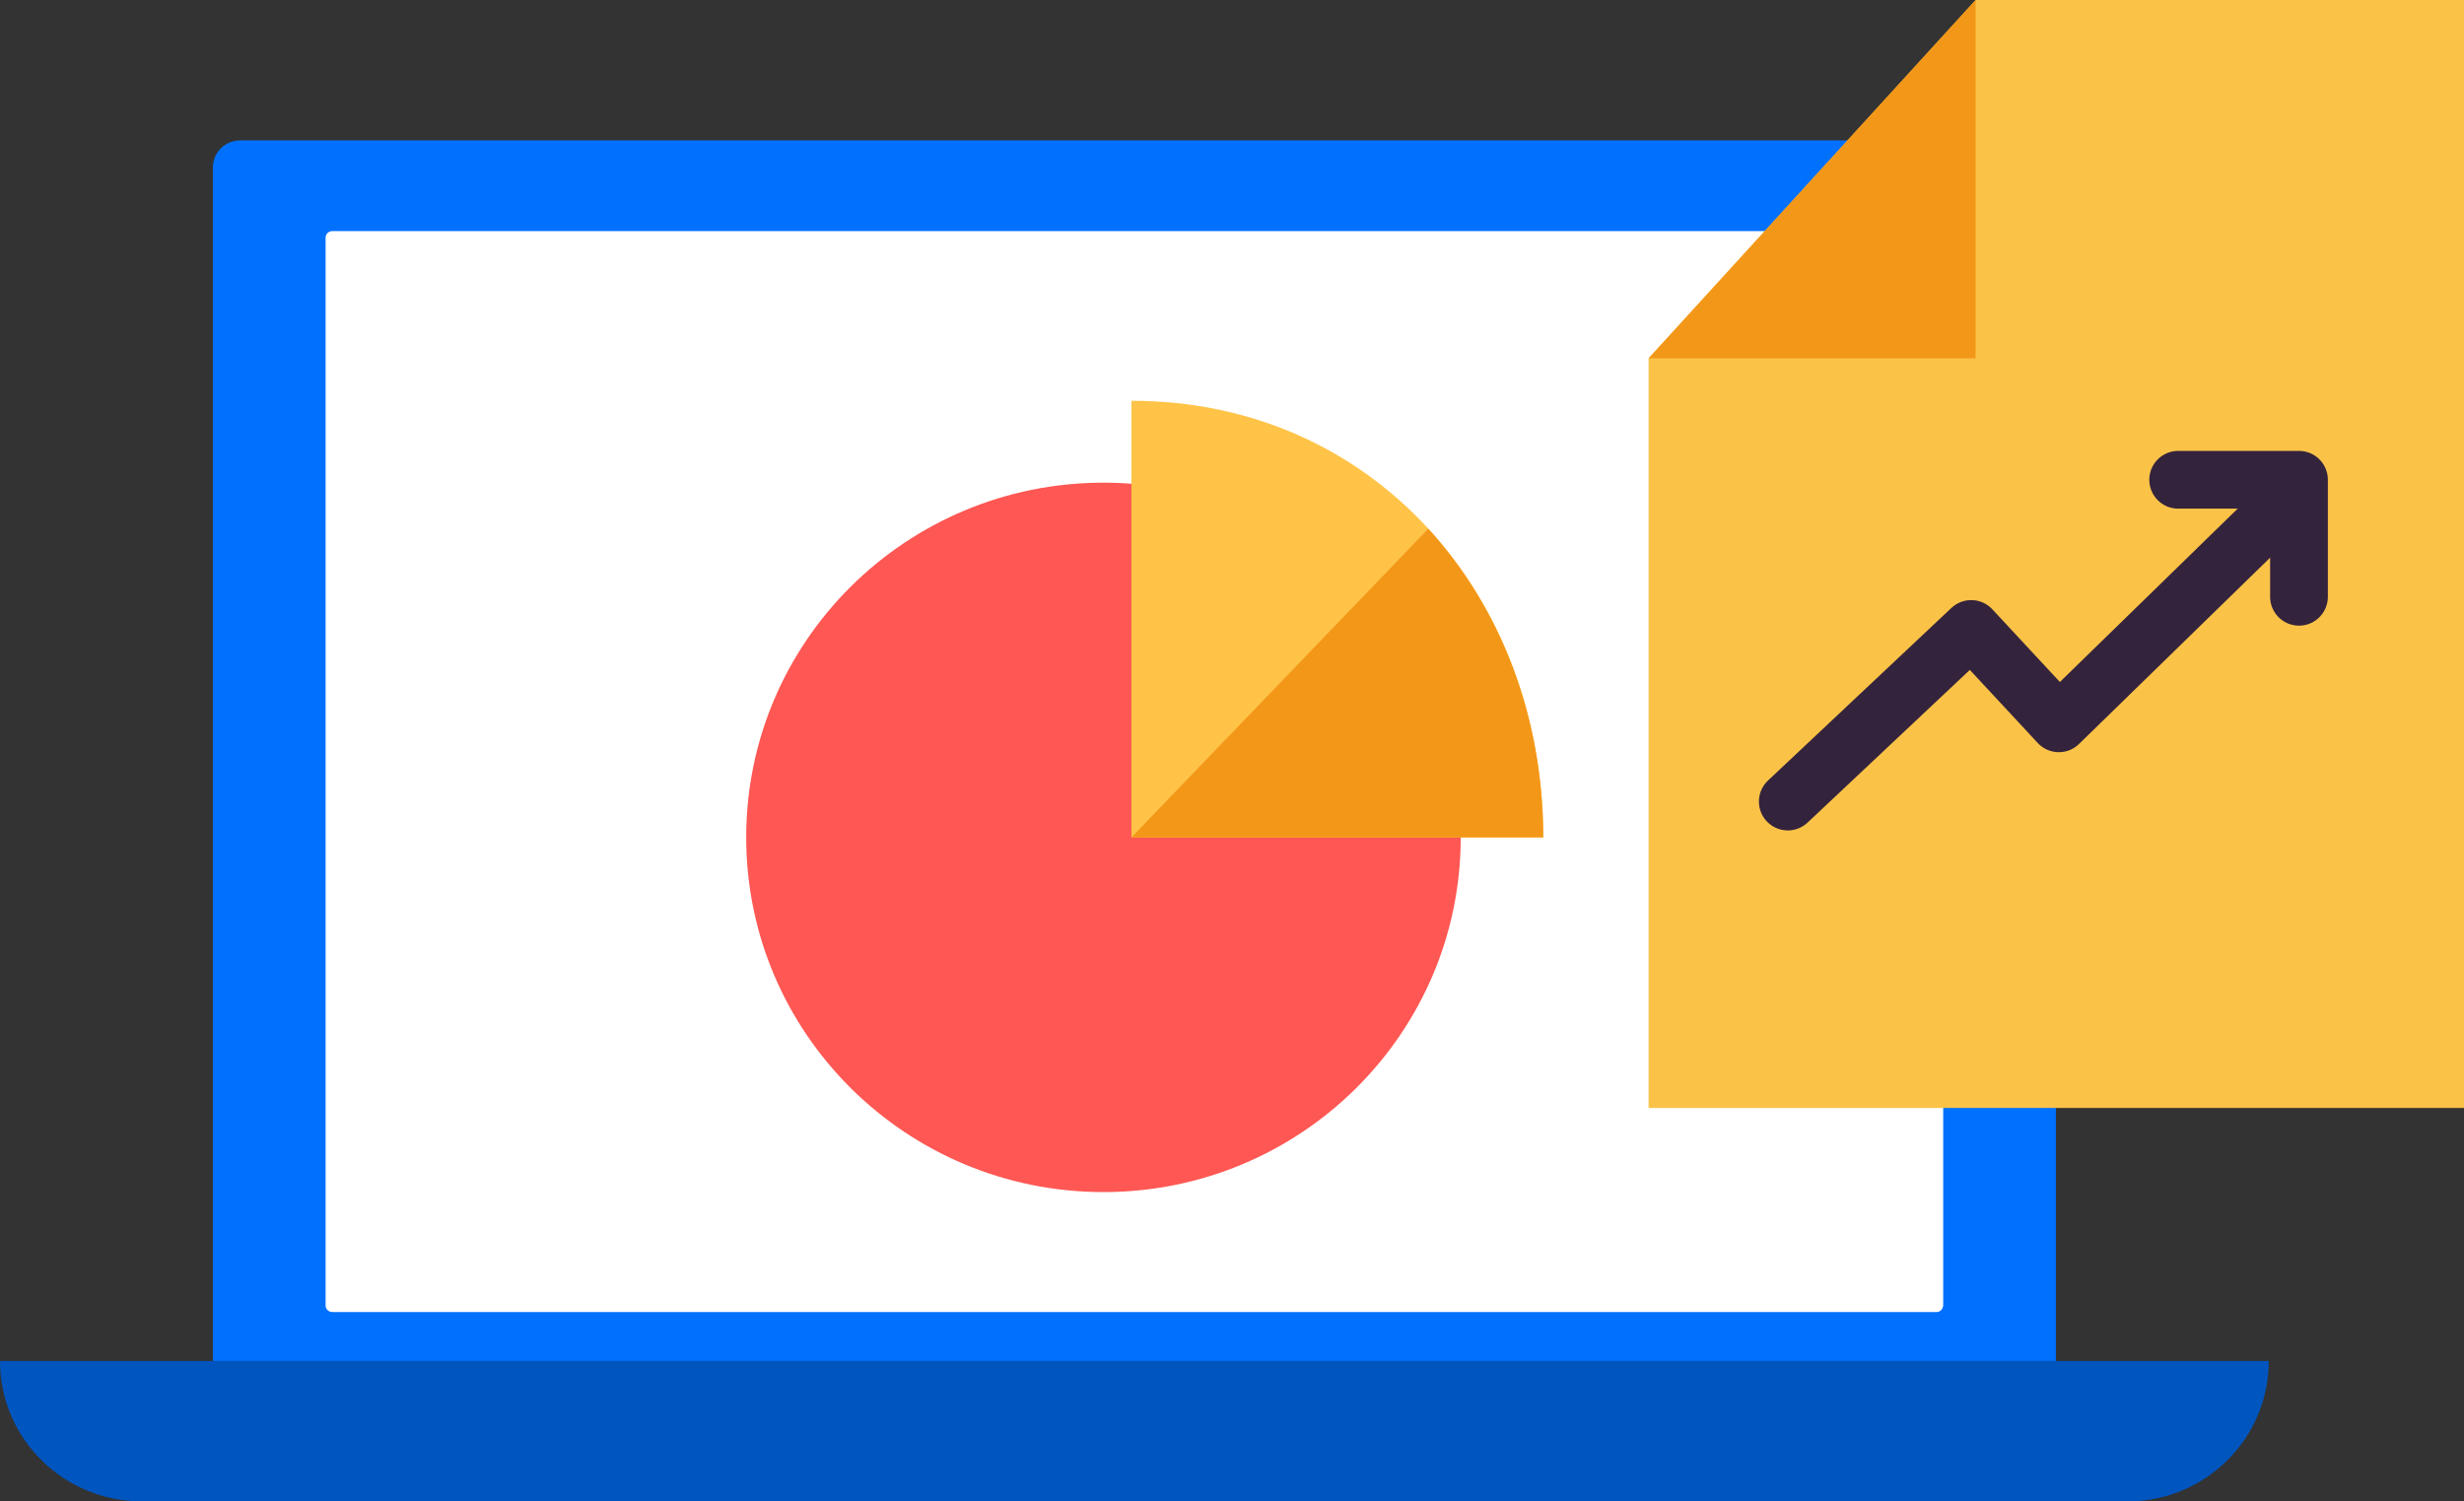
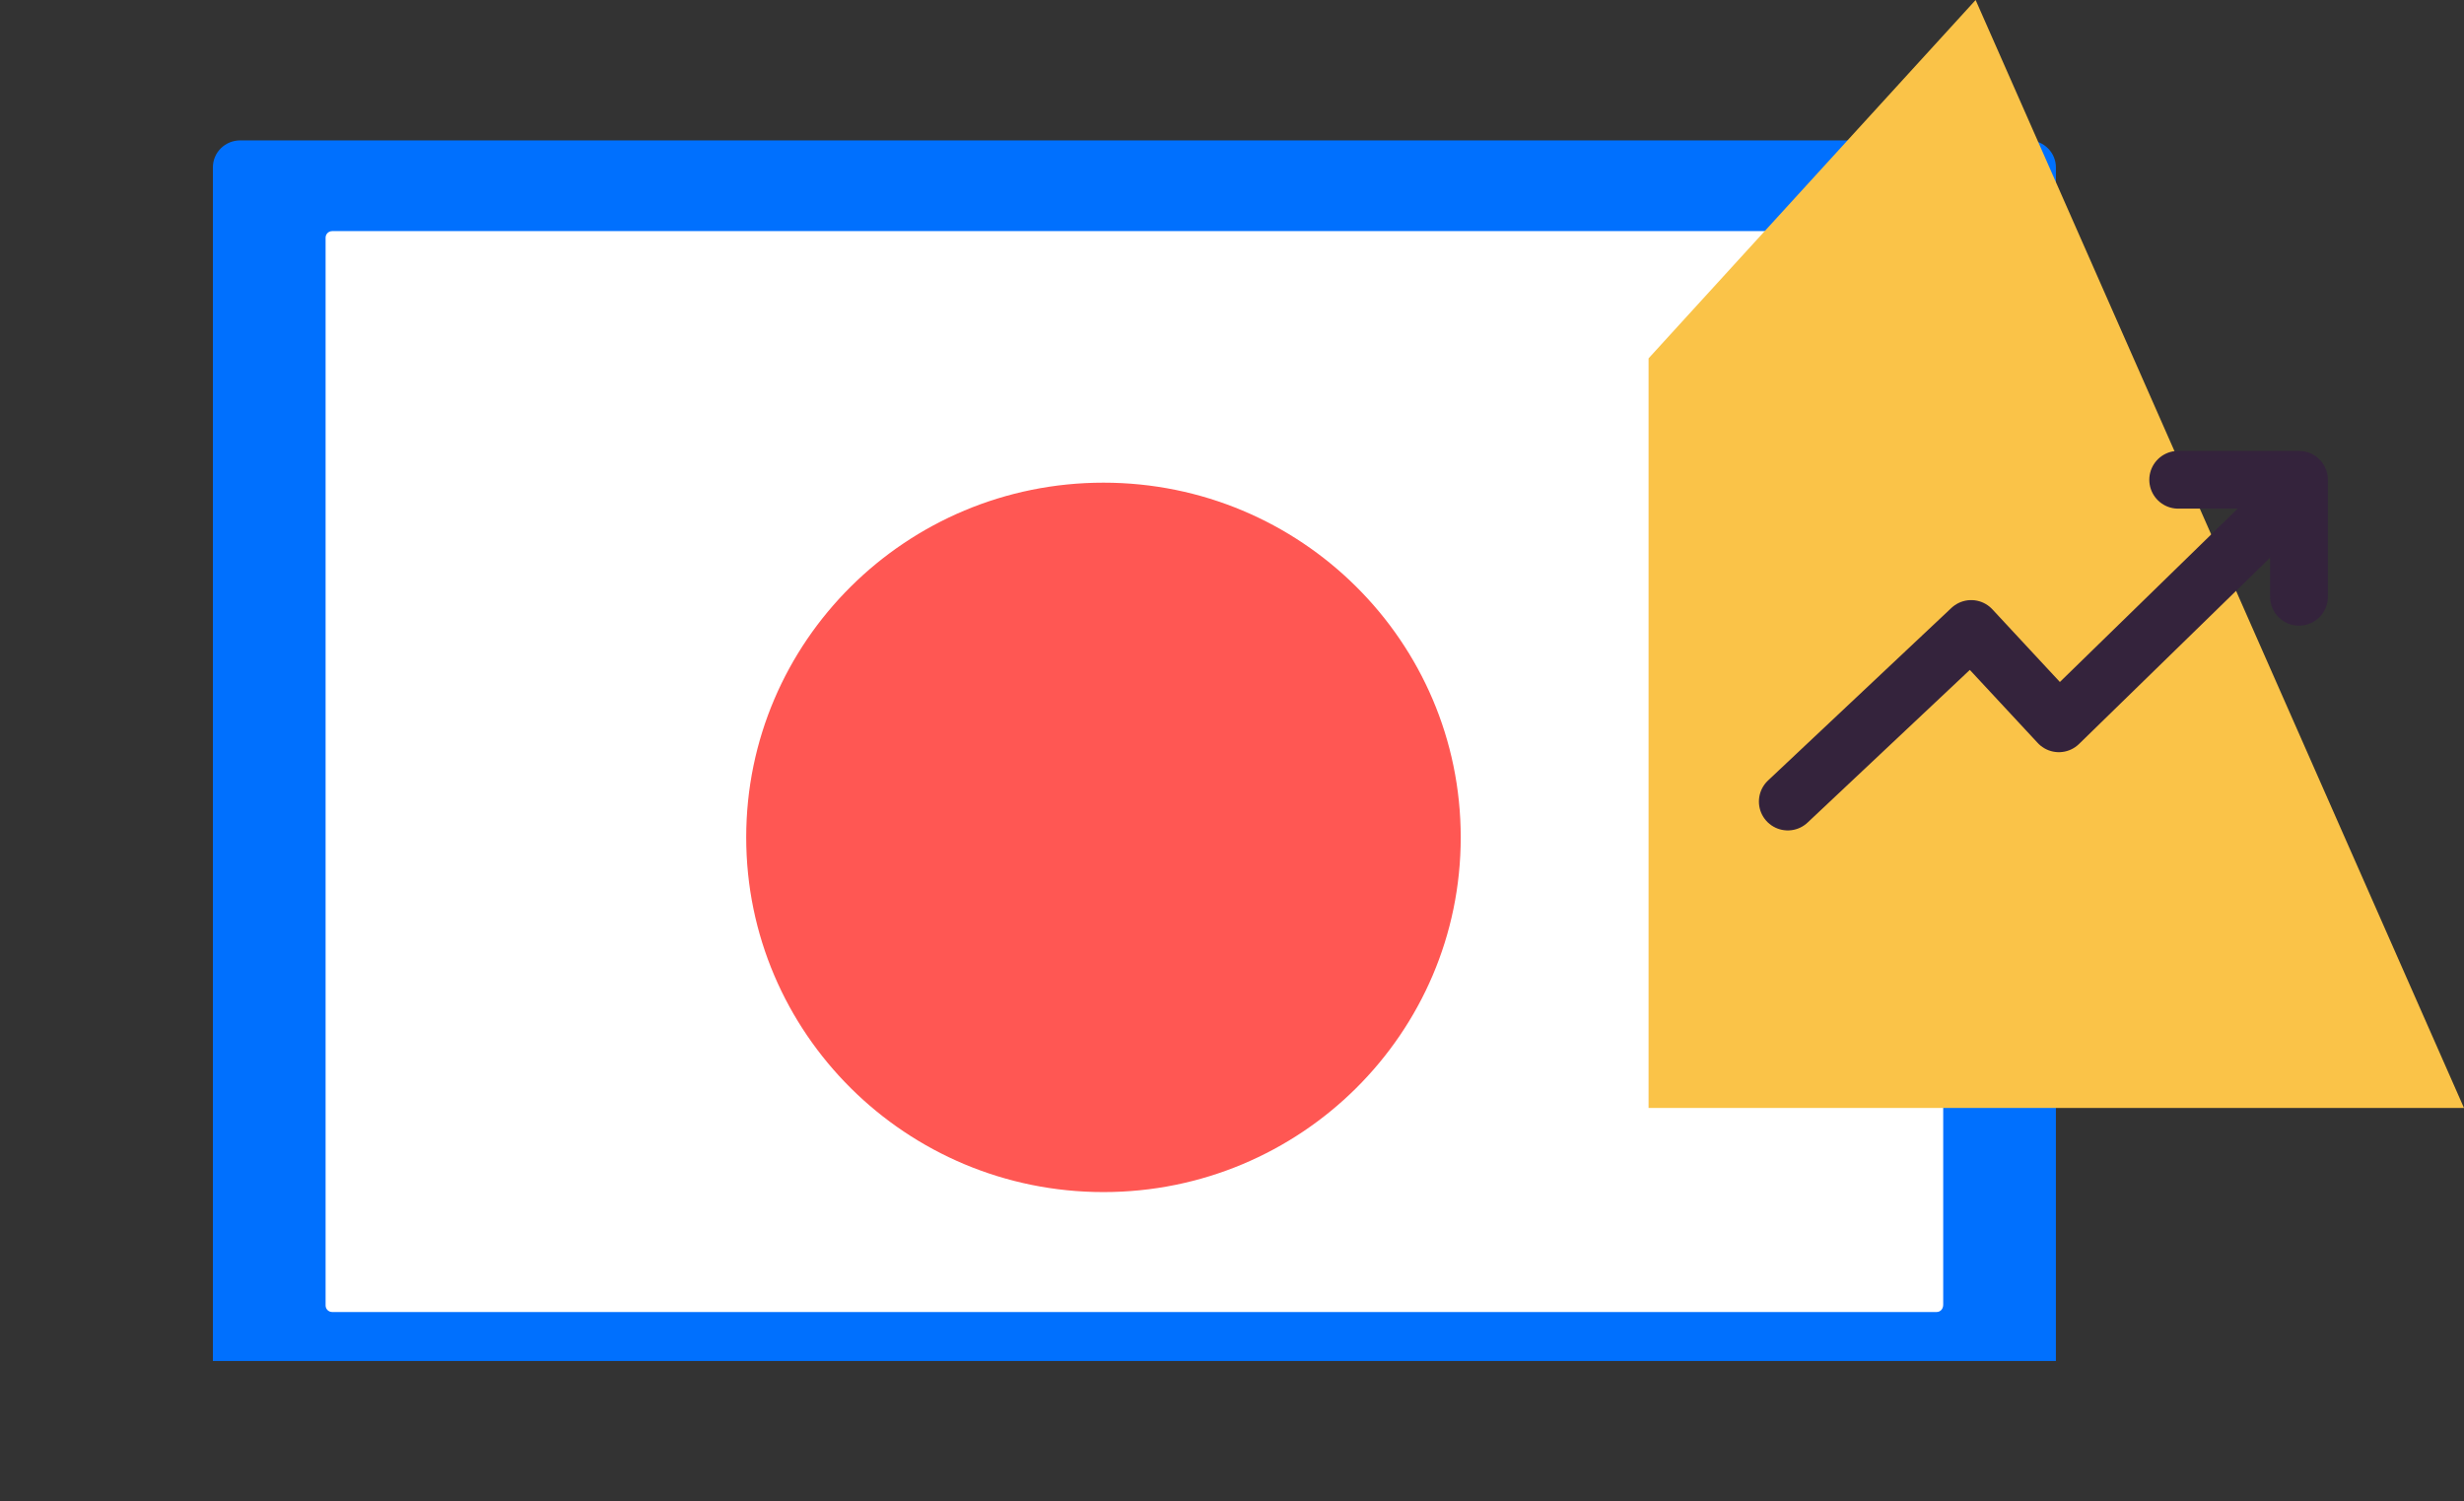
<svg xmlns="http://www.w3.org/2000/svg" fill="none" height="78" viewBox="0 0 128 78" width="128">
  <rect x="0" y="0" width="128" height="78" fill="#333333" stroke="none" />
  <path d="m106.8 70.705h-95.741v-62.005c0-.798.65-1.406 1.416-1.406h92.91c.804 0 1.416.646 1.416 1.406z" fill="#0070fe" />
  <path d="m100.602 68.16h-83.344c-.191 0-.344-.152-.344-.342v-55.47c0-.19.153-.342.344-.342h83.344c.191 0 .344.152.344.342v55.432c0 .228-.153.38-.344.38z" fill="#fff" />
-   <path d="m110.512 78h-103.127c-4.094 0-7.385-3.267-7.385-7.295h117.859c0 4.027-3.29 7.295-7.347 7.295z" fill="#0055bf" />
  <path d="m57.323 61.929c10.25 0 18.559-8.25 18.559-18.427s-8.309-18.427-18.559-18.427-18.559 8.25-18.559 18.427 8.309 18.427 18.559 18.427z" fill="#ff5753" />
-   <path d="m57.323 55.204c6.509 0 11.786-5.239 11.786-11.702s-5.277-11.702-11.786-11.702-11.786 5.239-11.786 11.702 5.277 11.702 11.786 11.702z" fill="#ff5753" />
-   <path d="m58.776 20.82c12.589 0 21.391 10.144 21.391 22.682h-21.391z" fill="#ffc347" />
-   <path d="m74.198 27.469c3.75 4.103 5.97 9.764 5.97 16.033h-21.391" fill="#f39719" />
-   <path d="m128 57.56h-42.36v-38.943l16.99-18.617h25.37z" fill="#fac348" />
-   <path d="m85.64 18.617 16.99-18.617v18.617z" fill="#f39719" />
+   <path d="m128 57.56h-42.36v-38.943l16.99-18.617z" fill="#fac348" />
  <g stroke="#34233c" stroke-linecap="round" stroke-linejoin="round" stroke-miterlimit="10" stroke-width="3">
    <path d="m92.872 41.641 9.528-8.966 4.554 4.901 10.638-10.372" />
    <path d="m113.152 24.924h6.276v6.079" />
  </g>
</svg>